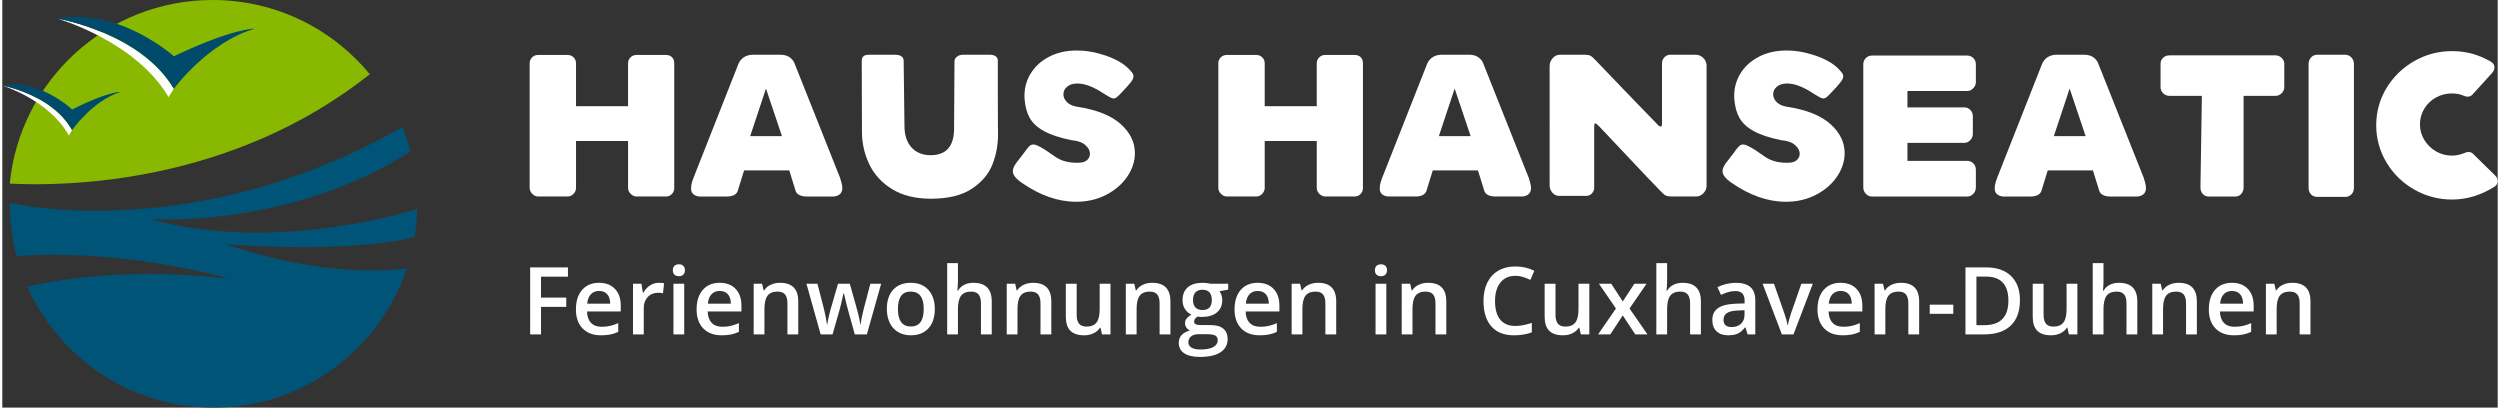
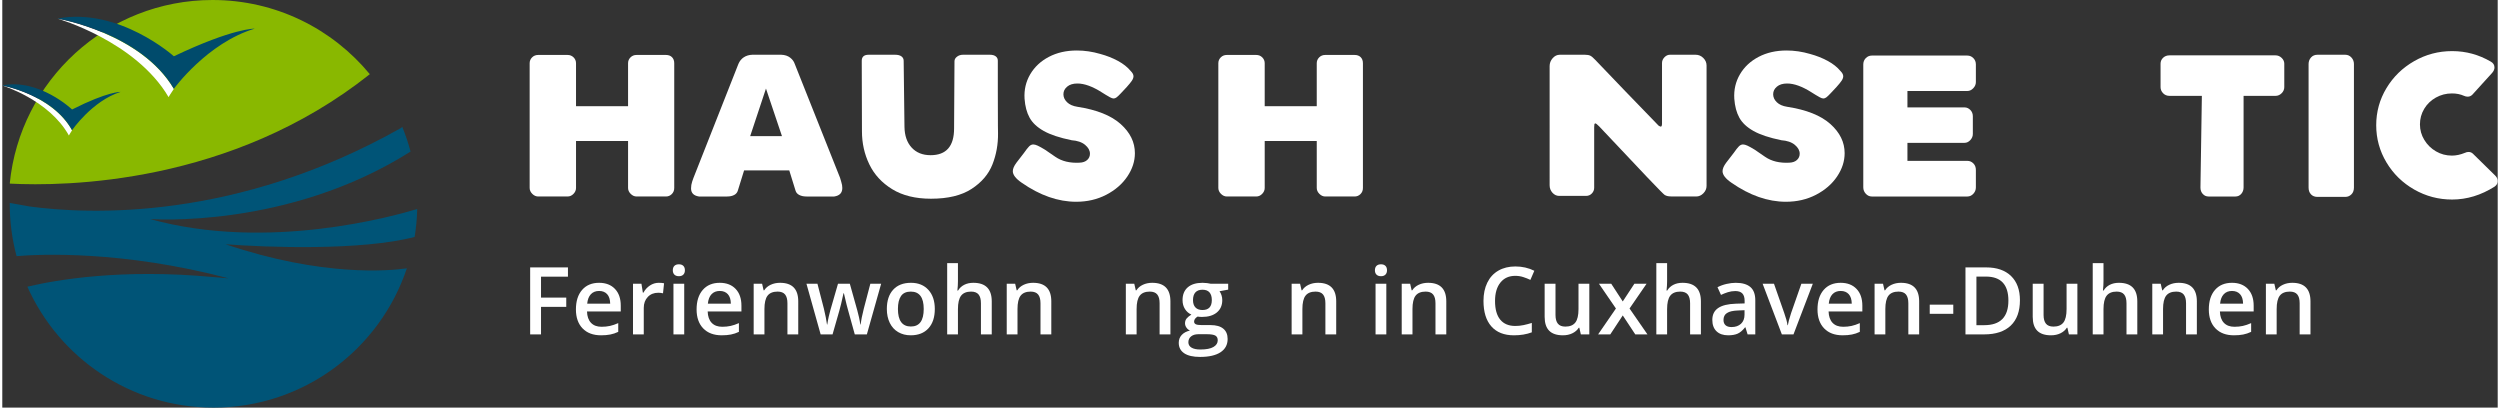
<svg xmlns="http://www.w3.org/2000/svg" version="1.1" id="Ebene_1" x="0px" y="0px" width="276" height="45" viewBox="0 0 853.316 139.383" style="enable-background:new 0 0 853.316 139.383;" xml:space="preserve">
  <rect x="0" y="0" width="853.316" height="139.383" fill="#333333" stroke="none" />
  <style type="text/css">
	.st0{fill:url(#SVGID_1_);}
	.st1{fill:#005477;}
	.st2{fill:#FFFFFF;}
	.st3{fill:#004B6C;}
</style>
  <linearGradient id="SVGID_1_" gradientUnits="userSpaceOnUse" x1="-1.585" y1="90.567" x2="119.168" y2="134.517" gradientTransform="matrix(1 0 0 -1 0 142)">
    <stop offset="0" style="stop-color:#5F9300" />
    <stop offset="0" style="stop-color:#89B800" />
  </linearGradient>
  <path class="st0" d="M2.547,62.786c18.834,0.979,75.63,0.321,123.131-37.417C112.896,9.876,93.549,0,71.895,0  C35.737,0,6.015,27.539,2.547,62.786z" />
  <path class="st1" d="M140.998,81.023c0.51-3.116,0.804-6.303,0.886-9.544c-7.719,2.317-51.075,14.647-91.368,3.419  c0,0,47.045,3.572,89.092-23.072c-0.768-2.905-1.724-5.732-2.845-8.475l-0.424,0.416  C79.921,75.609,29.59,73.35,9.347,70.607l-6.792-1.215c-0,0.1-0.007,0.199-0.007,0.299  c0,6.187,0.816,12.182,2.329,17.893c8.025-0.664,36.102-1.985,72.519,7.595c-1.702-0.12-3.406-0.259-5.11-0.42  c-31.53-2.984-54.01,0.972-63.711,3.276c10.862,24.358,35.272,41.346,63.664,41.346  c30.773,0,56.87-19.954,66.103-47.623c-5.824,0.839-28.76,3-62.02-8.234  C90.375,84.606,122.71,85.79,140.998,81.023z" />
  <path class="st2" d="M86.319,9.864c-0.003,0.001-0.006,0.002-0.009,0.003c0.004-0.001,0.007-0.002,0.011-0.003  c0,0-0.028-0.001-0.086-0.001C86.291,9.863,86.319,9.864,86.319,9.864z" />
  <path class="st2" d="M18.935,6.391c0.066,0.019,26.686,7.665,37.927,26.816c0,0,0.612-1.091,1.793-2.8  C47.414,11.287,19.044,6.41,18.935,6.391z" />
  <path class="st3" d="M18.935,6.321c0,0,28.484,4.863,39.738,24.038c0,0,11.393-15.701,27.65-20.564  c0,0-7.212-0.278-27.65,9.448C58.674,19.243,39.916,2.431,18.935,6.321z" />
  <path class="st2" d="M40.464,31.461c-0.002,0.001-0.004,0.001-0.005,0.002c0.002-0.001,0.004-0.001,0.006-0.002  c0,0-0.017-0.001-0.052-0.001C40.447,31.46,40.464,31.461,40.464,31.461z" />
  <path class="st2" d="M0,29.248c0.04,0.012,16.025,4.885,22.775,17.09c0,0,0.368-0.695,1.077-1.785  C17.101,32.368,0.065,29.26,0,29.248z" />
  <path class="st3" d="M0,29.203c0,0,17.105,3.099,23.863,15.319c0,0,6.842-10.006,16.604-13.106  c0,0-4.331-0.177-16.604,6.021C23.863,37.438,12.599,26.723,0,29.203z" />
  <g>
    <path class="st2" d="M229.775,21.63v42.655c0,0.831-0.277,1.523-0.831,2.077c-0.554,0.554-1.224,0.831-2.009,0.831   h-10.04c-0.739,0-1.409-0.3-2.009-0.9c-0.6-0.599-0.9-1.269-0.9-2.008V48.22h-17.796v16.064   c0,0.739-0.289,1.409-0.866,2.008c-0.577,0.601-1.258,0.9-2.043,0.9h-10.04   c-0.739,0-1.409-0.3-2.008-0.9c-0.601-0.599-0.9-1.269-0.9-2.008V21.63c0-0.784,0.277-1.454,0.831-2.008   c0.554-0.554,1.246-0.831,2.077-0.831h10.04c0.831,0,1.523,0.277,2.077,0.831   c0.554,0.554,0.831,1.224,0.831,2.008v14.68h17.796v-14.68c0-0.784,0.277-1.454,0.831-2.008   c0.554-0.554,1.246-0.831,2.077-0.831h10.04c0.876,0,1.569,0.255,2.077,0.762   C229.52,20.062,229.775,20.754,229.775,21.63z" />
    <path class="st2" d="M235.523,64.423c0-0.784,0.126-1.558,0.38-2.319c0.253-0.762,0.404-1.188,0.45-1.281   l15.372-38.984c0.416-0.969,1.027-1.719,1.835-2.251c0.807-0.53,1.765-0.819,2.873-0.866h5.678h4.293   c1.2,0.047,2.192,0.37,2.977,0.97c0.785,0.6,1.316,1.315,1.593,2.146l15.511,38.984   c0.045,0.232,0.184,0.704,0.415,1.42c0.231,0.716,0.346,1.397,0.346,2.043c0,1.662-0.924,2.631-2.77,2.908   h-9.486c-0.97,0-1.79-0.173-2.458-0.519c-0.67-0.346-1.097-0.842-1.281-1.489l-2.146-6.925h-15.441   l-2.147,6.925c-0.184,0.647-0.6,1.142-1.246,1.489c-0.647,0.346-1.454,0.519-2.424,0.519h-9.625   C236.422,66.916,235.523,65.993,235.523,64.423z M262.112,46.558h4.501l-5.471-16.272l-5.401,16.272H262.112z" />
    <path class="st2" d="M293.964,44.896l-0.07-24.097c0-1.385,0.785-2.077,2.354-2.077h9.071   c0.923,0,1.638,0.185,2.146,0.554c0.507,0.37,0.762,0.877,0.762,1.523l0.277,22.574   c0.046,3.001,0.866,5.367,2.458,7.097c1.592,1.731,3.75,2.597,6.474,2.597c5.355,0,8.032-3.047,8.032-9.14   l0.138-22.989c0-0.6,0.288-1.119,0.866-1.558c0.577-0.439,1.257-0.658,2.043-0.658h9.21   c0.876,0,1.558,0.197,2.043,0.589c0.485,0.393,0.703,0.935,0.658,1.627v10.248c0,6.37,0.011,10.341,0.035,11.91   c0.023,1.57,0.035,2.401,0.035,2.493c0.045,3.739-0.589,7.282-1.904,10.629c-1.316,3.347-3.694,6.14-7.133,8.378   c-3.439,2.24-8.067,3.359-13.883,3.359c-5.309,0-9.729-1.084-13.26-3.255c-3.531-2.17-6.14-4.997-7.824-8.483   C294.806,52.733,293.964,48.959,293.964,44.896z" />
    <path class="st2" d="M345.551,58.537c0-0.831,0.416-1.8,1.247-2.908l2.562-3.323   c0.738-1.062,1.326-1.812,1.766-2.251c0.438-0.439,0.911-0.658,1.419-0.658c0.416,0,0.923,0.138,1.524,0.415   c0.599,0.277,1.43,0.739,2.493,1.385c0.138,0.093,1.315,0.9,3.531,2.424c2.216,1.523,4.986,2.193,8.309,2.008   c1.108-0.045,1.974-0.357,2.597-0.934c0.623-0.577,0.934-1.281,0.934-2.112c0-1.108-0.553-2.122-1.662-3.047   c-1.108-0.923-2.678-1.454-4.708-1.593h0.069c-4.062-0.831-7.225-1.88-9.487-3.15   c-2.262-1.269-3.877-2.781-4.847-4.536c-0.97-1.754-1.547-3.923-1.731-6.509   c-0.185-3.047,0.461-5.827,1.938-8.344c1.477-2.516,3.601-4.501,6.37-5.955c2.77-1.454,5.955-2.181,9.556-2.181   c2.676,0,5.354,0.393,8.032,1.177c2.216,0.601,4.234,1.397,6.059,2.389c1.823,0.993,3.265,2.136,4.327,3.428   c0.646,0.647,0.97,1.246,0.97,1.801c0,0.462-0.173,0.958-0.519,1.489c-0.346,0.531-0.935,1.258-1.766,2.181   l-2.008,2.147c-0.647,0.693-1.143,1.166-1.489,1.42c-0.346,0.254-0.682,0.38-1.004,0.38   c-0.324,0-0.739-0.138-1.246-0.415c-0.509-0.277-1.004-0.565-1.489-0.866c-0.485-0.3-0.912-0.565-1.281-0.797   c-3.186-2.031-5.979-3.047-8.379-3.047c-1.478,0-2.643,0.358-3.497,1.073c-0.855,0.716-1.281,1.582-1.281,2.597   c0,1.016,0.416,1.928,1.246,2.735c0.831,0.808,2.008,1.327,3.531,1.558c6.601,1.016,11.529,2.977,14.784,5.885   c3.255,2.909,4.882,6.232,4.882,9.971c0,2.77-0.866,5.436-2.597,7.998s-4.132,4.639-7.201,6.232   c-3.071,1.593-6.498,2.389-10.283,2.389c-6.187,0-12.395-2.17-18.627-6.51   C346.566,61.1,345.551,59.784,345.551,58.537z" />
    <path class="st2" d="M465.273,21.63v42.655c0,0.831-0.277,1.523-0.831,2.077c-0.554,0.554-1.224,0.831-2.009,0.831   h-10.04c-0.739,0-1.409-0.3-2.009-0.9c-0.6-0.599-0.9-1.269-0.9-2.008V48.22h-17.796v16.064   c0,0.739-0.289,1.409-0.866,2.008c-0.577,0.601-1.258,0.9-2.043,0.9h-10.04   c-0.739,0-1.409-0.3-2.008-0.9c-0.601-0.599-0.9-1.269-0.9-2.008V21.63c0-0.784,0.277-1.454,0.831-2.008   c0.554-0.554,1.247-0.831,2.077-0.831h10.04c0.831,0,1.523,0.277,2.077,0.831   c0.554,0.554,0.831,1.224,0.831,2.008v14.68h17.796v-14.68c0-0.784,0.277-1.454,0.831-2.008   c0.554-0.554,1.246-0.831,2.077-0.831h10.04c0.876,0,1.569,0.255,2.077,0.762   C465.019,20.062,465.273,20.754,465.273,21.63z" />
-     <path class="st2" d="M471.021,64.423c0-0.784,0.126-1.558,0.38-2.319c0.253-0.762,0.404-1.188,0.45-1.281   l15.372-38.984c0.416-0.969,1.027-1.719,1.835-2.251c0.807-0.53,1.765-0.819,2.873-0.866h5.678h4.293   c1.2,0.047,2.192,0.37,2.977,0.97c0.785,0.6,1.316,1.315,1.593,2.146l15.511,38.984   c0.045,0.232,0.184,0.704,0.415,1.42c0.231,0.716,0.346,1.397,0.346,2.043c0,1.662-0.924,2.631-2.77,2.908H510.49   c-0.97,0-1.79-0.173-2.458-0.519c-0.67-0.346-1.097-0.842-1.281-1.489l-2.146-6.925h-15.441l-2.147,6.925   c-0.184,0.647-0.6,1.142-1.246,1.489c-0.647,0.346-1.454,0.519-2.424,0.519h-9.625   C471.921,66.916,471.021,65.993,471.021,64.423z M497.611,46.558h4.501l-5.471-16.272L491.24,46.558H497.611z" />
    <path class="st2" d="M568.516,66.708c-0.277-0.138-2.285-2.17-6.024-6.094c-3.739-3.923-9.209-9.717-16.411-17.38   c-0.692-0.693-1.131-1.039-1.315-1.039c-0.185,0-0.301,0.104-0.346,0.311c-0.047,0.208-0.07,0.543-0.07,1.004   v20.704c0,0.739-0.266,1.385-0.796,1.939c-0.531,0.554-1.189,0.831-1.974,0.831h-9.209   c-0.878,0-1.639-0.357-2.285-1.073c-0.647-0.715-0.969-1.558-0.969-2.527V22.6c0-1.015,0.346-1.915,1.039-2.7   c0.692-0.785,1.499-1.178,2.424-1.178h8.586c0.784,0,1.395,0.104,1.835,0.312c0.438,0.207,1.004,0.682,1.696,1.419   c2.123,2.216,5.585,5.828,10.386,10.837c4.801,5.01,8.563,8.898,11.287,11.668c0.369,0.232,0.623,0.346,0.761,0.346   c0.277,0,0.416-0.369,0.416-1.108V21.561c0-0.738,0.277-1.396,0.831-1.974c0.554-0.576,1.177-0.866,1.869-0.866   h8.794c1.015,0,1.892,0.37,2.631,1.108c0.738,0.739,1.108,1.593,1.108,2.562v41.2   c0,0.924-0.358,1.755-1.073,2.493c-0.716,0.739-1.535,1.108-2.458,1.108h-7.825c-0.877,0-1.488-0.035-1.835-0.104   C569.243,67.02,568.885,66.893,568.516,66.708z" />
    <path class="st2" d="M588.25,58.537c0-0.831,0.416-1.8,1.247-2.908l2.562-3.323   c0.738-1.062,1.326-1.812,1.766-2.251c0.438-0.439,0.911-0.658,1.419-0.658c0.416,0,0.923,0.138,1.524,0.415   c0.599,0.277,1.43,0.739,2.493,1.385c0.138,0.093,1.315,0.9,3.531,2.424c2.216,1.523,4.986,2.193,8.309,2.008   c1.108-0.045,1.974-0.357,2.597-0.934c0.623-0.577,0.934-1.281,0.934-2.112c0-1.108-0.553-2.122-1.662-3.047   c-1.107-0.923-2.678-1.454-4.708-1.593h0.069c-4.062-0.831-7.225-1.88-9.487-3.15   c-2.262-1.269-3.877-2.781-4.847-4.536c-0.97-1.754-1.547-3.923-1.731-6.509   c-0.185-3.047,0.461-5.827,1.938-8.344c1.477-2.516,3.601-4.501,6.37-5.955c2.77-1.454,5.955-2.181,9.556-2.181   c2.677,0,5.355,0.393,8.032,1.177c2.215,0.601,4.235,1.397,6.059,2.389c1.823,0.993,3.266,2.136,4.328,3.428   c0.646,0.647,0.969,1.246,0.969,1.801c0,0.462-0.174,0.958-0.52,1.489c-0.346,0.531-0.934,1.258-1.765,2.181   l-2.009,2.147c-0.647,0.693-1.142,1.166-1.488,1.42c-0.346,0.254-0.682,0.38-1.004,0.38   c-0.323,0-0.739-0.138-1.247-0.415c-0.508-0.277-1.004-0.565-1.488-0.866c-0.485-0.3-0.913-0.565-1.282-0.797   c-3.184-2.031-5.978-3.047-8.379-3.047c-1.478,0-2.643,0.358-3.497,1.073c-0.855,0.716-1.281,1.582-1.281,2.597   c0,1.016,0.416,1.928,1.247,2.735c0.831,0.808,2.008,1.327,3.531,1.558c6.602,1.016,11.529,2.977,14.784,5.885   c3.254,2.909,4.881,6.232,4.881,9.971c0,2.77-0.865,5.436-2.596,7.998c-1.731,2.562-4.132,4.639-7.201,6.232   c-3.071,1.593-6.498,2.389-10.283,2.389c-6.186,0-12.395-2.17-18.627-6.51   C589.265,61.1,588.25,59.784,588.25,58.537z" />
    <path class="st2" d="M651.47,31.117v5.609h19.527c0.738,0,1.396,0.289,1.973,0.865   c0.578,0.578,0.866,1.305,0.866,2.182v6.024c0,0.785-0.289,1.489-0.866,2.112c-0.577,0.624-1.235,0.935-1.973,0.935   h-19.527v6.163h20.496c0.785,0,1.465,0.289,2.043,0.866c0.577,0.578,0.866,1.327,0.866,2.251v5.955   c0,0.831-0.289,1.558-0.866,2.181c-0.577,0.624-1.258,0.935-2.043,0.935h-32.684c-0.785,0-1.465-0.311-2.043-0.935   c-0.578-0.623-0.865-1.35-0.865-2.181v-0.208v-5.747v-30.052v-6.024c0-0.876,0.288-1.604,0.865-2.181   c0.577-0.577,1.258-0.866,2.043-0.866h32.684c0.785,0,1.465,0.289,2.043,0.866   c0.577,0.577,0.866,1.305,0.866,2.181v6.024c0,0.785-0.301,1.489-0.901,2.112   c-0.6,0.623-1.27,0.934-2.008,0.934C671.966,31.117,651.47,31.117,651.47,31.117z" />
-     <path class="st2" d="M681.314,64.423c0-0.784,0.127-1.558,0.381-2.319c0.253-0.762,0.404-1.188,0.45-1.281   l15.372-38.984c0.416-0.969,1.027-1.719,1.835-2.251c0.806-0.53,1.766-0.819,2.873-0.866h5.679h4.293   c1.2,0.047,2.192,0.37,2.978,0.97c0.784,0.6,1.315,1.315,1.592,2.146l15.511,38.984   c0.046,0.232,0.183,0.704,0.416,1.42c0.23,0.716,0.346,1.397,0.346,2.043c0,1.662-0.925,2.631-2.77,2.908   h-9.487c-0.969,0-1.789-0.173-2.457-0.519c-0.671-0.346-1.097-0.842-1.282-1.489l-2.147-6.925h-15.441   l-2.146,6.925c-0.186,0.647-0.601,1.142-1.247,1.489c-0.647,0.346-1.453,0.519-2.424,0.519h-9.625   C682.215,66.916,681.314,65.993,681.314,64.423z M707.905,46.558h4.501l-5.47-16.272l-5.402,16.272H707.905z" />
    <path class="st2" d="M777.356,18.93c0.785,0,1.477,0.289,2.077,0.866c0.6,0.578,0.901,1.236,0.901,1.974v8.032   c0,0.785-0.301,1.478-0.901,2.077c-0.6,0.6-1.293,0.9-2.077,0.9h-10.94v31.298   c0,0.877-0.266,1.617-0.796,2.216c-0.532,0.601-1.19,0.9-1.974,0.9h-9.209c-0.786,0-1.444-0.288-1.973-0.866   c-0.532-0.577-0.797-1.304-0.797-2.181l0.485-31.367h-11.079c-0.877,0-1.604-0.3-2.182-0.9   c-0.577-0.6-0.865-1.292-0.865-2.077V21.769c0-0.785,0.288-1.454,0.865-2.009c0.578-0.553,1.305-0.831,2.182-0.831   C741.072,18.93,777.356,18.93,777.356,18.93z" />
    <path class="st2" d="M788.643,64.146v-42.239c0-0.876,0.277-1.627,0.83-2.251c0.555-0.623,1.293-0.935,2.216-0.935   h9.486c0.831,0,1.535,0.312,2.112,0.935s0.866,1.374,0.866,2.251v42.239c0,0.969-0.289,1.743-0.866,2.319   c-0.578,0.578-1.281,0.866-2.112,0.866h-9.486c-0.924,0-1.662-0.288-2.216-0.866   C788.919,65.889,788.643,65.116,788.643,64.146z" />
    <path class="st2" d="M811.769,42.819c0-4.57,1.166-8.794,3.497-12.672c2.33-3.878,5.493-6.959,9.486-9.244   c3.992-2.285,8.32-3.428,12.983-3.428c4.709,0,9.117,1.201,13.226,3.601c0.83,0.462,1.246,1.131,1.246,2.008   c0,0.601-0.254,1.201-0.762,1.801l-6.786,7.478c-0.462,0.462-0.993,0.693-1.592,0.693   c-0.462,0-0.878-0.092-1.247-0.277c-1.246-0.554-2.631-0.831-4.155-0.831c-1.985,0-3.819,0.474-5.504,1.42   c-1.687,0.947-3.013,2.228-3.982,3.843c-0.969,1.616-1.454,3.393-1.454,5.332c0,1.893,0.496,3.659,1.489,5.297   c0.992,1.639,2.319,2.943,3.981,3.912c1.663,0.969,3.485,1.454,5.47,1.454c1.431,0,2.932-0.323,4.501-0.97   c0.369-0.184,0.762-0.277,1.178-0.277c0.599,0,1.108,0.208,1.523,0.623l7.617,7.479   c0.555,0.553,0.831,1.177,0.831,1.869c0,0.739-0.346,1.362-1.039,1.869c-4.664,2.955-9.51,4.431-14.542,4.431   c-4.663,0-8.991-1.142-12.983-3.428c-3.993-2.285-7.156-5.377-9.486-9.279   C812.935,51.625,811.769,47.389,811.769,42.819z" />
  </g>
  <g>
    <path class="st2" d="M184.218,114.345h-3.712V91.441h12.924v3.165h-9.211v7.159h8.632v3.18h-8.632V114.345z" />
    <path class="st2" d="M204.755,114.658c-2.694,0-4.802-0.786-6.321-2.358c-1.52-1.571-2.279-3.735-2.279-6.493   c0-2.83,0.705-5.055,2.115-6.673c1.41-1.619,3.347-2.429,5.811-2.429c2.287,0,4.094,0.695,5.42,2.084   c1.326,1.389,1.989,3.3,1.989,5.733v1.989h-11.545c0.052,1.682,0.507,2.974,1.363,3.877   c0.856,0.903,2.062,1.355,3.619,1.355c1.023,0,1.976-0.097,2.859-0.29c0.882-0.193,1.83-0.514,2.843-0.963v2.991   c-0.898,0.429-1.807,0.731-2.726,0.909S205.935,114.658,204.755,114.658z M204.082,99.494   c-1.169,0-2.107,0.37-2.812,1.112c-0.705,0.741-1.125,1.822-1.261,3.242h7.864   c-0.021-1.431-0.366-2.515-1.034-3.25C206.17,99.862,205.251,99.494,204.082,99.494z" />
    <path class="st2" d="M224.462,96.705c0.742,0,1.353,0.053,1.833,0.157l-0.36,3.431   c-0.522-0.126-1.065-0.189-1.629-0.189c-1.472,0-2.666,0.48-3.58,1.441c-0.914,0.961-1.371,2.209-1.371,3.744   v9.055h-3.681V97.019h2.882l0.486,3.055h0.188c0.574-1.034,1.324-1.853,2.248-2.459   C222.402,97.009,223.397,96.705,224.462,96.705z" />
    <path class="st2" d="M229.287,92.429c0-0.658,0.18-1.164,0.54-1.52c0.36-0.354,0.875-0.532,1.543-0.532   c0.647,0,1.151,0.178,1.512,0.532c0.36,0.355,0.54,0.861,0.54,1.52c0,0.627-0.18,1.12-0.54,1.48   s-0.864,0.54-1.512,0.54c-0.668,0-1.183-0.18-1.543-0.54C229.467,93.549,229.287,93.056,229.287,92.429z    M233.188,114.345h-3.681V97.019h3.681V114.345z" />
    <path class="st2" d="M246.018,114.658c-2.694,0-4.802-0.786-6.321-2.358c-1.52-1.571-2.279-3.735-2.279-6.493   c0-2.83,0.705-5.055,2.115-6.673c1.41-1.619,3.347-2.429,5.811-2.429c2.287,0,4.094,0.695,5.42,2.084   c1.326,1.389,1.989,3.3,1.989,5.733v1.989H241.208c0.052,1.682,0.507,2.974,1.363,3.877   c0.856,0.903,2.062,1.355,3.619,1.355c1.023,0,1.976-0.097,2.859-0.29c0.882-0.193,1.83-0.514,2.843-0.963v2.991   c-0.898,0.429-1.807,0.731-2.726,0.909S247.197,114.658,246.018,114.658z M245.344,99.494   c-1.169,0-2.107,0.37-2.812,1.112c-0.705,0.741-1.125,1.822-1.261,3.242h7.864   c-0.021-1.431-0.366-2.515-1.034-3.25C247.433,99.862,246.513,99.494,245.344,99.494z" />
    <path class="st2" d="M272.179,114.345h-3.697v-10.652c0-1.337-0.269-2.334-0.807-2.992   c-0.538-0.658-1.392-0.987-2.561-0.987c-1.556,0-2.694,0.46-3.415,1.379s-1.081,2.459-1.081,4.621v8.632h-3.681   V97.019h2.882l0.517,2.272h0.188c0.522-0.825,1.263-1.462,2.224-1.911s2.026-0.674,3.196-0.674   c4.157,0,6.235,2.115,6.235,6.345V114.345z" />
    <path class="st2" d="M291.51,114.345l-2.24-8.084c-0.272-0.856-0.763-2.846-1.473-5.968h-0.141   c-0.606,2.819-1.086,4.819-1.441,6l-2.303,8.052h-4.073l-4.856-17.326h3.759l2.209,8.538   c0.501,2.109,0.856,3.916,1.065,5.42h0.094c0.104-0.763,0.264-1.637,0.478-2.624   c0.214-0.987,0.399-1.726,0.556-2.217l2.632-9.117h4.042l2.553,9.117c0.157,0.512,0.352,1.295,0.587,2.35   c0.235,1.056,0.373,1.875,0.415,2.46h0.125c0.157-1.285,0.522-3.081,1.097-5.389l2.24-8.538h3.697l-4.888,17.326   H291.51z" />
    <path class="st2" d="M318.877,105.65c0,2.83-0.726,5.039-2.178,6.626c-1.452,1.588-3.472,2.382-6.062,2.382   c-1.619,0-3.049-0.366-4.292-1.097c-1.243-0.731-2.199-1.781-2.867-3.149c-0.668-1.367-1.003-2.955-1.003-4.762   c0-2.81,0.721-5.003,2.162-6.579c1.441-1.577,3.472-2.366,6.094-2.366c2.506,0,4.491,0.807,5.953,2.421   C318.146,100.739,318.877,102.914,318.877,105.65z M306.266,105.65c0,4,1.478,6,4.434,6c2.924,0,4.386-2,4.386-6   c0-3.958-1.473-5.938-4.418-5.938c-1.546,0-2.666,0.512-3.36,1.535   C306.613,102.272,306.266,103.739,306.266,105.65z" />
    <path class="st2" d="M338.349,114.345h-3.697v-10.652c0-1.337-0.269-2.334-0.807-2.992   c-0.538-0.658-1.392-0.987-2.561-0.987c-1.546,0-2.682,0.462-3.407,1.387c-0.726,0.924-1.089,2.473-1.089,4.644   v8.601h-3.681v-24.375h3.681v6.188c0,0.992-0.062,2.052-0.188,3.18h0.235c0.501-0.835,1.198-1.482,2.091-1.942   c0.893-0.459,1.935-0.69,3.125-0.69c4.198,0,6.297,2.115,6.297,6.345V114.345z" />
    <path class="st2" d="M358.713,114.345h-3.697v-10.652c0-1.337-0.269-2.334-0.807-2.992   c-0.538-0.658-1.392-0.987-2.561-0.987c-1.556,0-2.694,0.46-3.415,1.379s-1.081,2.459-1.081,4.621v8.632h-3.681   V97.019h2.882l0.517,2.272h0.188c0.522-0.825,1.263-1.462,2.224-1.911s2.026-0.674,3.196-0.674   c4.157,0,6.235,2.115,6.235,6.345V114.345z" />
-     <path class="st2" d="M376.055,114.345l-0.517-2.272h-0.188c-0.512,0.804-1.241,1.435-2.186,1.895   c-0.945,0.459-2.023,0.69-3.235,0.69c-2.099,0-3.666-0.522-4.7-1.567c-1.034-1.044-1.551-2.626-1.551-4.746   V97.019h3.713v10.684c0,1.326,0.272,2.321,0.815,2.984s1.394,0.995,2.553,0.995c1.545,0,2.681-0.462,3.407-1.387   c0.726-0.924,1.089-2.473,1.089-4.644v-8.632h3.697v17.326H376.055z" />
    <path class="st2" d="M399.443,114.345h-3.697v-10.652c0-1.337-0.269-2.334-0.807-2.992   c-0.538-0.658-1.392-0.987-2.561-0.987c-1.556,0-2.694,0.46-3.415,1.379s-1.081,2.459-1.081,4.621v8.632h-3.681   V97.019h2.882l0.517,2.272h0.188c0.522-0.825,1.263-1.462,2.224-1.911s2.026-0.674,3.196-0.674   c4.157,0,6.235,2.115,6.235,6.345V114.345z" />
    <path class="st2" d="M419.197,97.019v2.021l-2.961,0.549c0.272,0.365,0.496,0.815,0.674,1.347   c0.177,0.533,0.266,1.097,0.266,1.692c0,1.786-0.616,3.19-1.848,4.214c-1.232,1.023-2.93,1.535-5.091,1.535   c-0.554,0-1.055-0.042-1.504-0.125c-0.794,0.49-1.19,1.065-1.19,1.723c0,0.398,0.185,0.695,0.556,0.894   s1.052,0.297,2.044,0.297h3.023c1.911,0,3.363,0.407,4.355,1.223c0.992,0.815,1.488,1.989,1.488,3.524   c0,1.963-0.81,3.478-2.428,4.543s-3.958,1.598-7.018,1.598c-2.36,0-4.162-0.418-5.404-1.253   c-1.243-0.836-1.864-2.026-1.864-3.572c0-1.065,0.337-1.961,1.01-2.687c0.674-0.726,1.616-1.23,2.828-1.512   c-0.491-0.209-0.895-0.545-1.214-1.01c-0.319-0.465-0.478-0.953-0.478-1.465c0-0.647,0.183-1.196,0.548-1.645   c0.366-0.448,0.909-0.893,1.629-1.331c-0.898-0.387-1.627-1.016-2.186-1.888s-0.838-1.893-0.838-3.062   c0-1.88,0.592-3.337,1.778-4.371c1.185-1.033,2.874-1.551,5.068-1.551c0.491,0,1.005,0.034,1.543,0.102   c0.538,0.067,0.942,0.138,1.214,0.211H419.197z M405.584,117.039c0,0.793,0.358,1.404,1.073,1.833   c0.715,0.428,1.72,0.642,3.016,0.642c2.005,0,3.498-0.287,4.48-0.861c0.982-0.574,1.473-1.337,1.473-2.287   c0-0.752-0.269-1.287-0.807-1.605c-0.538-0.318-1.538-0.477-3-0.477h-2.789c-1.055,0-1.893,0.247-2.514,0.744   C405.894,115.522,405.584,116.193,405.584,117.039z M407.166,102.627c0,1.086,0.279,1.922,0.838,2.506   c0.559,0.586,1.36,0.878,2.405,0.878c2.13,0,3.195-1.139,3.195-3.415c0-1.128-0.264-1.997-0.791-2.608   s-1.329-0.916-2.404-0.916c-1.065,0-1.872,0.303-2.42,0.908S407.166,101.468,407.166,102.627z" />
-     <path class="st2" d="M429.976,114.658c-2.695,0-4.802-0.786-6.322-2.358c-1.52-1.571-2.279-3.735-2.279-6.493   c0-2.83,0.705-5.055,2.115-6.673c1.41-1.619,3.347-2.429,5.812-2.429c2.287,0,4.094,0.695,5.42,2.084   s1.989,3.3,1.989,5.733v1.989h-11.545c0.052,1.682,0.507,2.974,1.363,3.877c0.856,0.903,2.062,1.355,3.619,1.355   c1.023,0,1.977-0.097,2.859-0.29c0.882-0.193,1.83-0.514,2.843-0.963v2.991   c-0.898,0.429-1.807,0.731-2.726,0.909S431.155,114.658,429.976,114.658z M429.302,99.494   c-1.17,0-2.107,0.37-2.812,1.112c-0.705,0.741-1.125,1.822-1.261,3.242h7.864   c-0.021-1.431-0.366-2.515-1.034-3.25C431.391,99.862,430.471,99.494,429.302,99.494z" />
    <path class="st2" d="M456.137,114.345h-3.697v-10.652c0-1.337-0.269-2.334-0.807-2.992s-1.392-0.987-2.562-0.987   c-1.556,0-2.694,0.46-3.415,1.379s-1.081,2.459-1.081,4.621v8.632h-3.681V97.019h2.882l0.518,2.272h0.188   c0.522-0.825,1.264-1.462,2.225-1.911s2.026-0.674,3.195-0.674c4.157,0,6.235,2.115,6.235,6.345V114.345z" />
    <path class="st2" d="M469.374,92.429c0-0.658,0.18-1.164,0.54-1.52c0.36-0.354,0.875-0.532,1.543-0.532   c0.647,0,1.151,0.178,1.512,0.532c0.36,0.355,0.54,0.861,0.54,1.52c0,0.627-0.18,1.12-0.54,1.48   s-0.864,0.54-1.512,0.54c-0.668,0-1.183-0.18-1.543-0.54S469.374,93.056,469.374,92.429z M473.274,114.345h-3.682   V97.019h3.682V114.345z" />
    <path class="st2" d="M493.78,114.345h-3.697v-10.652c0-1.337-0.269-2.334-0.807-2.992s-1.392-0.987-2.562-0.987   c-1.556,0-2.694,0.46-3.415,1.379s-1.081,2.459-1.081,4.621v8.632h-3.681V97.019h2.882l0.518,2.272h0.188   c0.522-0.825,1.264-1.462,2.225-1.911s2.026-0.674,3.195-0.674c4.157,0,6.235,2.115,6.235,6.345V114.345z" />
    <path class="st2" d="M517.372,94.324c-2.151,0-3.844,0.763-5.075,2.287c-1.232,1.525-1.849,3.629-1.849,6.314   c0,2.81,0.592,4.935,1.777,6.375c1.185,1.441,2.9,2.162,5.146,2.162c0.971,0,1.911-0.097,2.819-0.29   c0.909-0.192,1.853-0.44,2.836-0.744v3.212c-1.797,0.679-3.833,1.019-6.109,1.019   c-3.353,0-5.927-1.016-7.724-3.047c-1.796-2.031-2.694-4.938-2.694-8.718c0-2.382,0.436-4.465,1.309-6.251   c0.871-1.786,2.133-3.153,3.783-4.104c1.649-0.95,3.587-1.425,5.811-1.425c2.339,0,4.501,0.49,6.485,1.472   l-1.348,3.118c-0.772-0.366-1.59-0.686-2.451-0.964C519.229,94.463,518.322,94.324,517.372,94.324z" />
    <path class="st2" d="M539.789,114.345l-0.517-2.272h-0.189c-0.512,0.804-1.24,1.435-2.186,1.895   c-0.945,0.459-2.023,0.69-3.234,0.69c-2.1,0-3.666-0.522-4.7-1.567c-1.033-1.044-1.551-2.626-1.551-4.746   V97.019h3.713v10.684c0,1.326,0.272,2.321,0.815,2.984s1.395,0.995,2.554,0.995c1.545,0,2.681-0.462,3.407-1.387   c0.726-0.924,1.089-2.473,1.089-4.644v-8.632h3.696v17.326H539.789z" />
    <path class="st2" d="M551.788,105.493l-5.811-8.475h4.198l3.947,6.062l3.979-6.062h4.167l-5.827,8.475l6.125,8.852   h-4.167l-4.277-6.485l-4.261,6.485h-4.167L551.788,105.493z" />
    <path class="st2" d="M580.848,114.345h-3.697v-10.652c0-1.337-0.269-2.334-0.807-2.992s-1.392-0.987-2.562-0.987   c-1.545,0-2.681,0.462-3.407,1.387c-0.726,0.924-1.089,2.473-1.089,4.644v8.601h-3.681v-24.375h3.681v6.188   c0,0.992-0.062,2.052-0.188,3.18h0.235c0.501-0.835,1.198-1.482,2.091-1.942c0.894-0.459,1.935-0.69,3.125-0.69   c4.199,0,6.298,2.115,6.298,6.345V114.345z" />
    <path class="st2" d="M596.811,114.345l-0.735-2.413h-0.126c-0.835,1.056-1.676,1.773-2.522,2.154   c-0.847,0.381-1.933,0.572-3.259,0.572c-1.702,0-3.031-0.46-3.987-1.379c-0.955-0.919-1.433-2.219-1.433-3.9   c0-1.786,0.663-3.134,1.989-4.042s3.347-1.404,6.062-1.488l2.992-0.094v-0.925c0-1.106-0.259-1.935-0.775-2.482   c-0.518-0.549-1.318-0.822-2.405-0.822c-0.888,0-1.738,0.131-2.553,0.392s-1.599,0.569-2.35,0.924l-1.191-2.632   c0.94-0.49,1.969-0.864,3.087-1.12c1.117-0.256,2.172-0.384,3.164-0.384c2.203,0,3.866,0.48,4.989,1.441   c1.122,0.961,1.684,2.47,1.684,4.527v11.671H596.811z M591.328,111.838c1.337,0,2.41-0.373,3.22-1.12   c0.809-0.746,1.214-1.794,1.214-3.141v-1.504l-2.225,0.094c-1.733,0.062-2.995,0.352-3.783,0.87   c-0.789,0.517-1.183,1.308-1.183,2.373c0,0.772,0.23,1.37,0.69,1.793   C589.72,111.627,590.409,111.838,591.328,111.838z" />
    <path class="st2" d="M608.528,114.345l-6.579-17.326h3.885l3.525,10.073c0.606,1.691,0.971,3.06,1.096,4.104h0.126   c0.094-0.752,0.459-2.119,1.097-4.104l3.524-10.073h3.916l-6.61,17.326H608.528z" />
    <path class="st2" d="M629.316,114.658c-2.694,0-4.802-0.786-6.321-2.358c-1.52-1.571-2.279-3.735-2.279-6.493   c0-2.83,0.705-5.055,2.115-6.673c1.409-1.619,3.347-2.429,5.811-2.429c2.287,0,4.094,0.695,5.42,2.084   s1.99,3.3,1.99,5.733v1.989h-11.546c0.053,1.682,0.507,2.974,1.363,3.877s2.062,1.355,3.618,1.355   c1.023,0,1.977-0.097,2.859-0.29c0.882-0.193,1.83-0.514,2.843-0.963v2.991   c-0.898,0.429-1.807,0.731-2.726,0.909S630.496,114.658,629.316,114.658z M628.643,99.494   c-1.17,0-2.106,0.37-2.812,1.112c-0.705,0.741-1.126,1.822-1.262,3.242h7.864   c-0.021-1.431-0.365-2.515-1.034-3.25C630.731,99.862,629.812,99.494,628.643,99.494z" />
    <path class="st2" d="M655.477,114.345h-3.697v-10.652c0-1.337-0.269-2.334-0.807-2.992s-1.392-0.987-2.562-0.987   c-1.556,0-2.694,0.46-3.415,1.379c-0.72,0.919-1.08,2.459-1.08,4.621v8.632h-3.682V97.019h2.883l0.517,2.272   h0.188c0.522-0.825,1.264-1.462,2.225-1.911s2.026-0.674,3.196-0.674c4.156,0,6.234,2.115,6.234,6.345V114.345z" />
    <path class="st2" d="M659.096,107.311v-3.133h8.052v3.133H659.096z" />
    <path class="st2" d="M689.941,102.674c0,3.78-1.05,6.671-3.148,8.671c-2.1,2-5.123,3-9.07,3h-6.407V91.441h7.081   c3.644,0,6.479,0.982,8.506,2.945C688.929,96.351,689.941,99.112,689.941,102.674z M685.994,102.799   c0-5.482-2.564-8.224-7.692-8.224h-3.242v16.62h2.663C683.236,111.195,685.994,108.397,685.994,102.799z" />
    <path class="st2" d="M706.687,114.345l-0.517-2.272h-0.189c-0.512,0.804-1.24,1.435-2.185,1.895   c-0.945,0.459-2.024,0.69-3.235,0.69c-2.1,0-3.666-0.522-4.699-1.567c-1.034-1.044-1.551-2.626-1.551-4.746   V97.019h3.712v10.684c0,1.326,0.272,2.321,0.815,2.984s1.395,0.995,2.554,0.995c1.546,0,2.682-0.462,3.407-1.387   c0.726-0.924,1.089-2.473,1.089-4.644v-8.632h3.697v17.326H706.687z" />
    <path class="st2" d="M730.075,114.345h-3.697v-10.652c0-1.337-0.269-2.334-0.807-2.992s-1.392-0.987-2.562-0.987   c-1.545,0-2.681,0.462-3.407,1.387c-0.726,0.924-1.088,2.473-1.088,4.644v8.601h-3.682v-24.375h3.682v6.188   c0,0.992-0.064,2.052-0.189,3.18h0.235c0.501-0.835,1.198-1.482,2.091-1.942c0.894-0.459,1.935-0.69,3.125-0.69   c4.199,0,6.298,2.115,6.298,6.345V114.345z" />
    <path class="st2" d="M750.44,114.345h-3.697v-10.652c0-1.337-0.269-2.334-0.807-2.992s-1.392-0.987-2.562-0.987   c-1.556,0-2.694,0.46-3.415,1.379c-0.72,0.919-1.08,2.459-1.08,4.621v8.632h-3.682V97.019h2.883l0.517,2.272   h0.188c0.522-0.825,1.264-1.462,2.225-1.911s2.026-0.674,3.196-0.674c4.156,0,6.234,2.115,6.234,6.345V114.345z" />
    <path class="st2" d="M763.129,114.658c-2.694,0-4.802-0.786-6.321-2.358c-1.52-1.571-2.279-3.735-2.279-6.493   c0-2.83,0.705-5.055,2.115-6.673c1.409-1.619,3.347-2.429,5.811-2.429c2.287,0,4.094,0.695,5.42,2.084   s1.99,3.3,1.99,5.733v1.989h-11.546c0.053,1.682,0.507,2.974,1.363,3.877s2.062,1.355,3.618,1.355   c1.023,0,1.977-0.097,2.859-0.29c0.882-0.193,1.83-0.514,2.843-0.963v2.991   c-0.898,0.429-1.807,0.731-2.726,0.909S764.309,114.658,763.129,114.658z M762.455,99.494   c-1.17,0-2.106,0.37-2.812,1.112c-0.705,0.741-1.126,1.822-1.262,3.242h7.864   c-0.021-1.431-0.365-2.515-1.034-3.25C764.544,99.862,763.625,99.494,762.455,99.494z" />
    <path class="st2" d="M789.29,114.345h-3.697v-10.652c0-1.337-0.269-2.334-0.807-2.992s-1.392-0.987-2.562-0.987   c-1.556,0-2.694,0.46-3.415,1.379c-0.72,0.919-1.08,2.459-1.08,4.621v8.632h-3.682V97.019h2.883l0.517,2.272   h0.188c0.522-0.825,1.264-1.462,2.225-1.911s2.026-0.674,3.196-0.674c4.156,0,6.234,2.115,6.234,6.345V114.345z" />
  </g>
</svg>